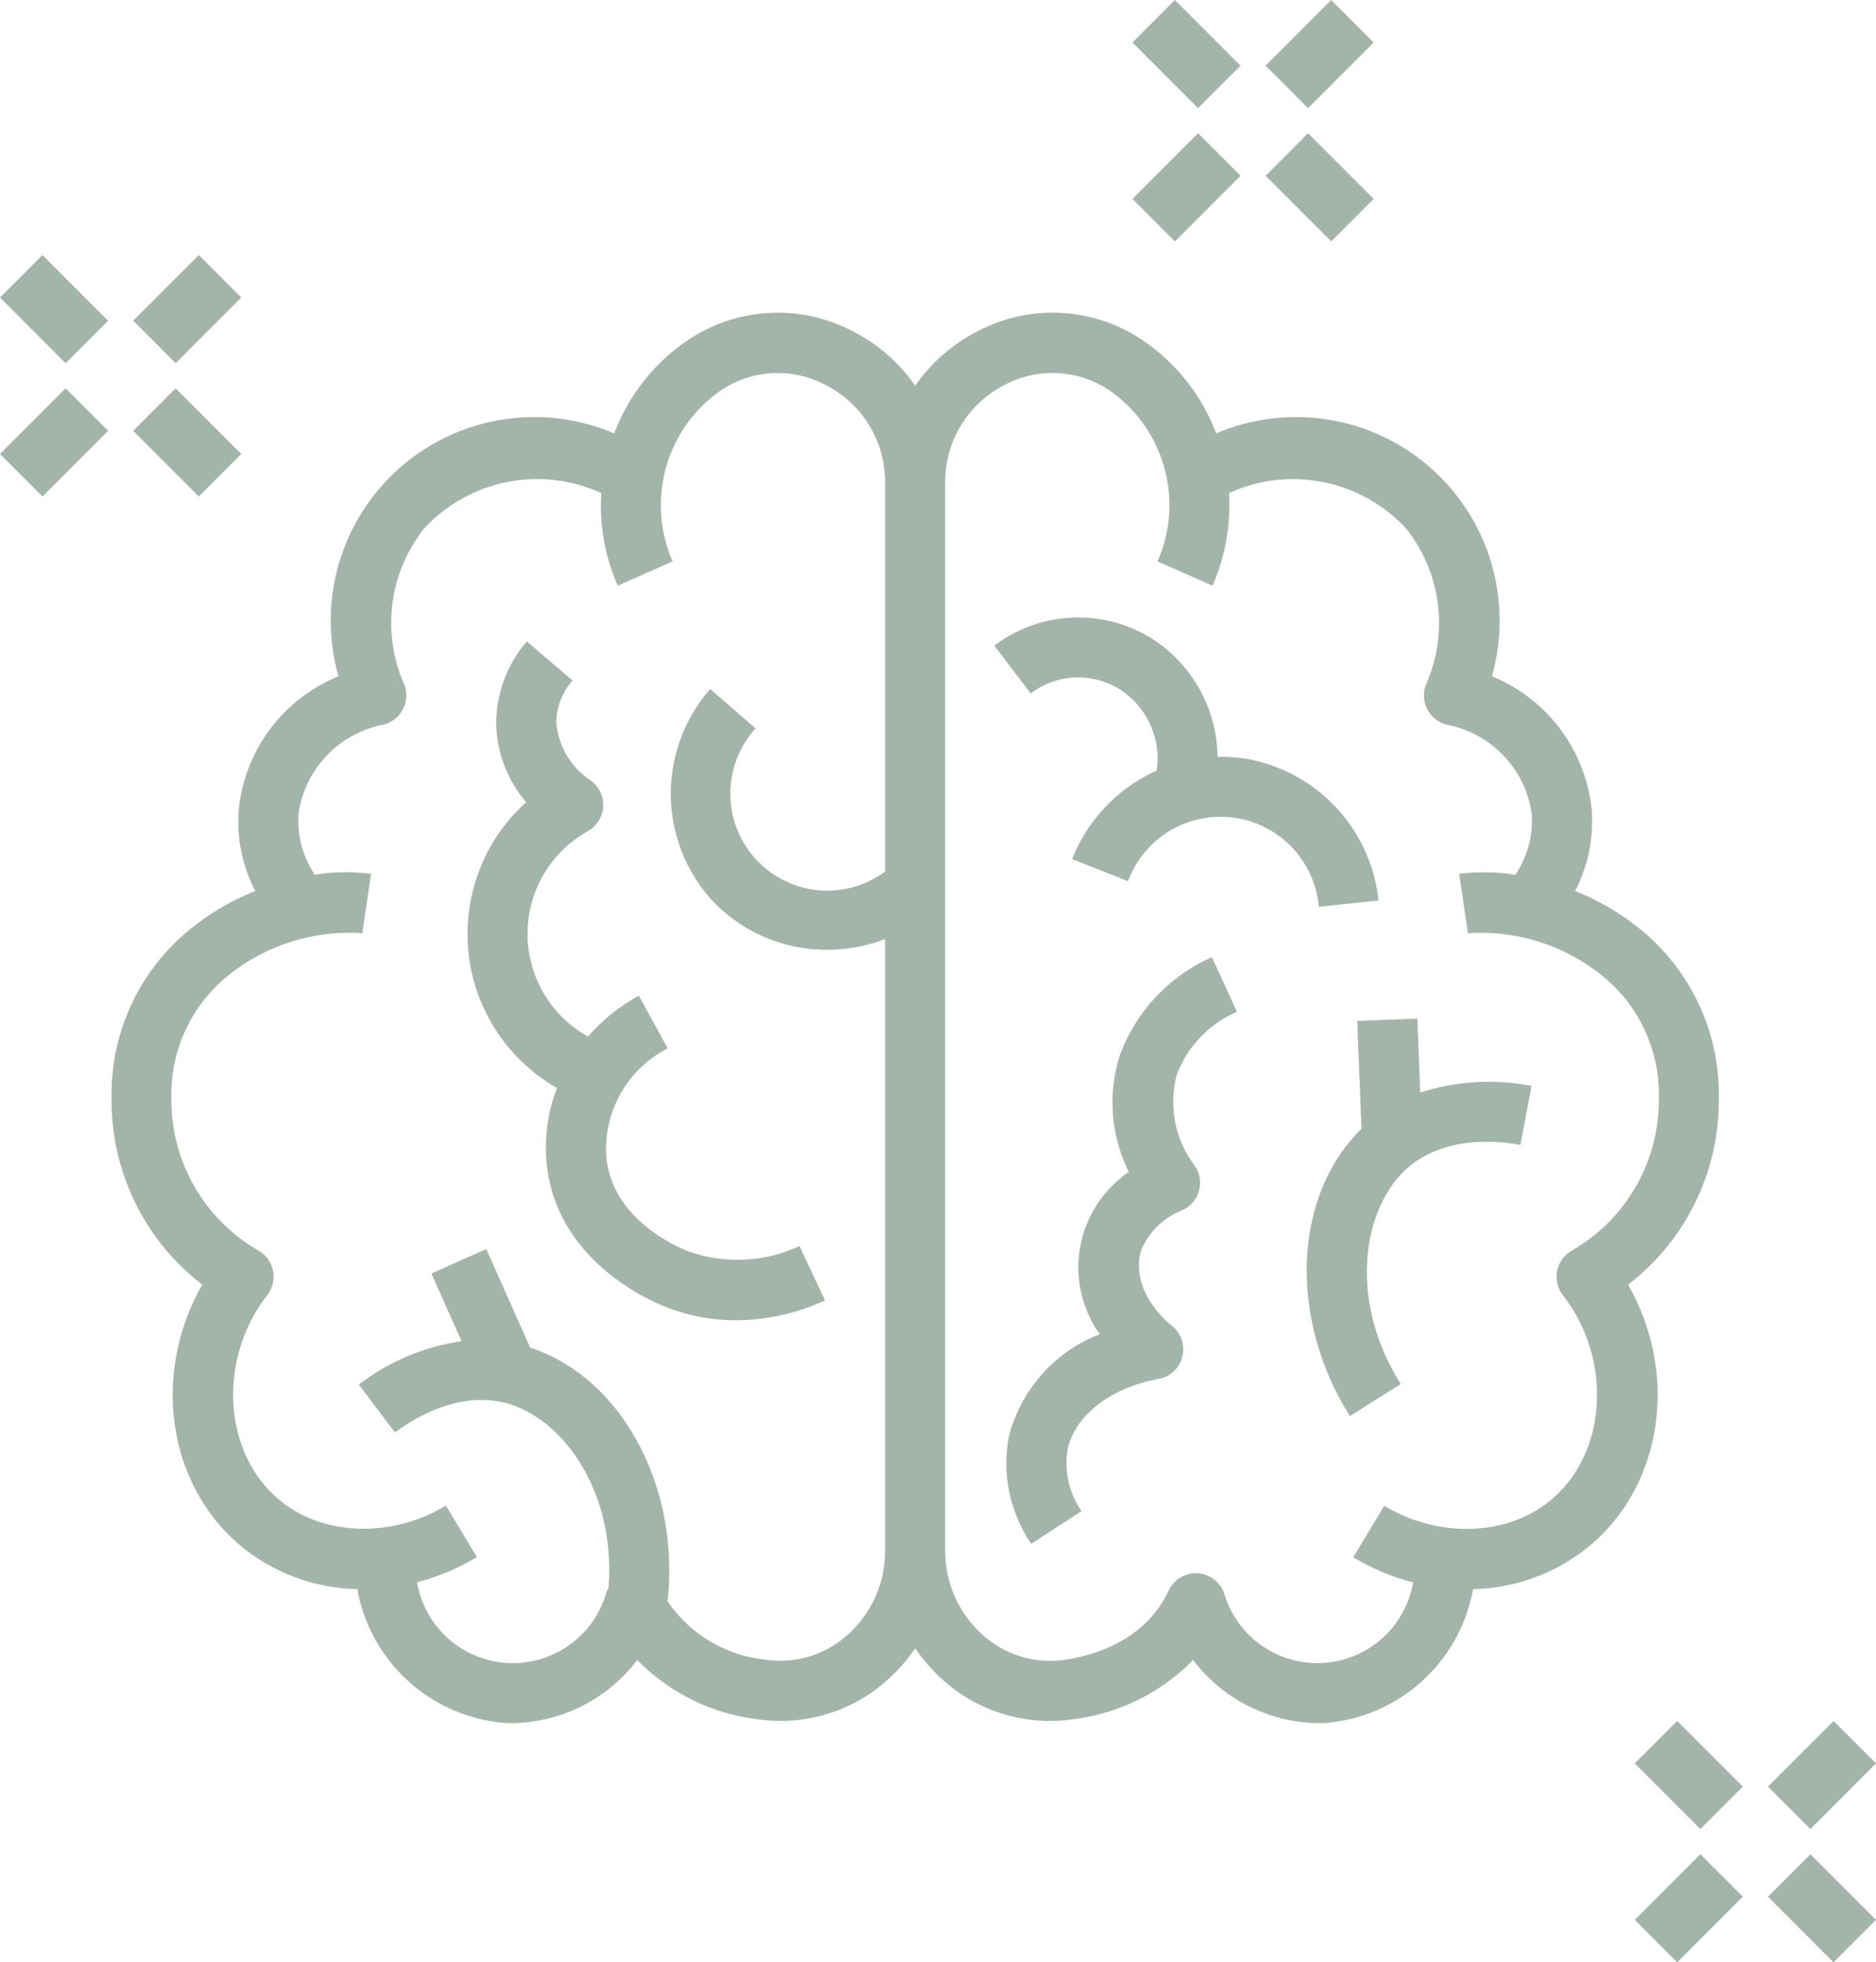
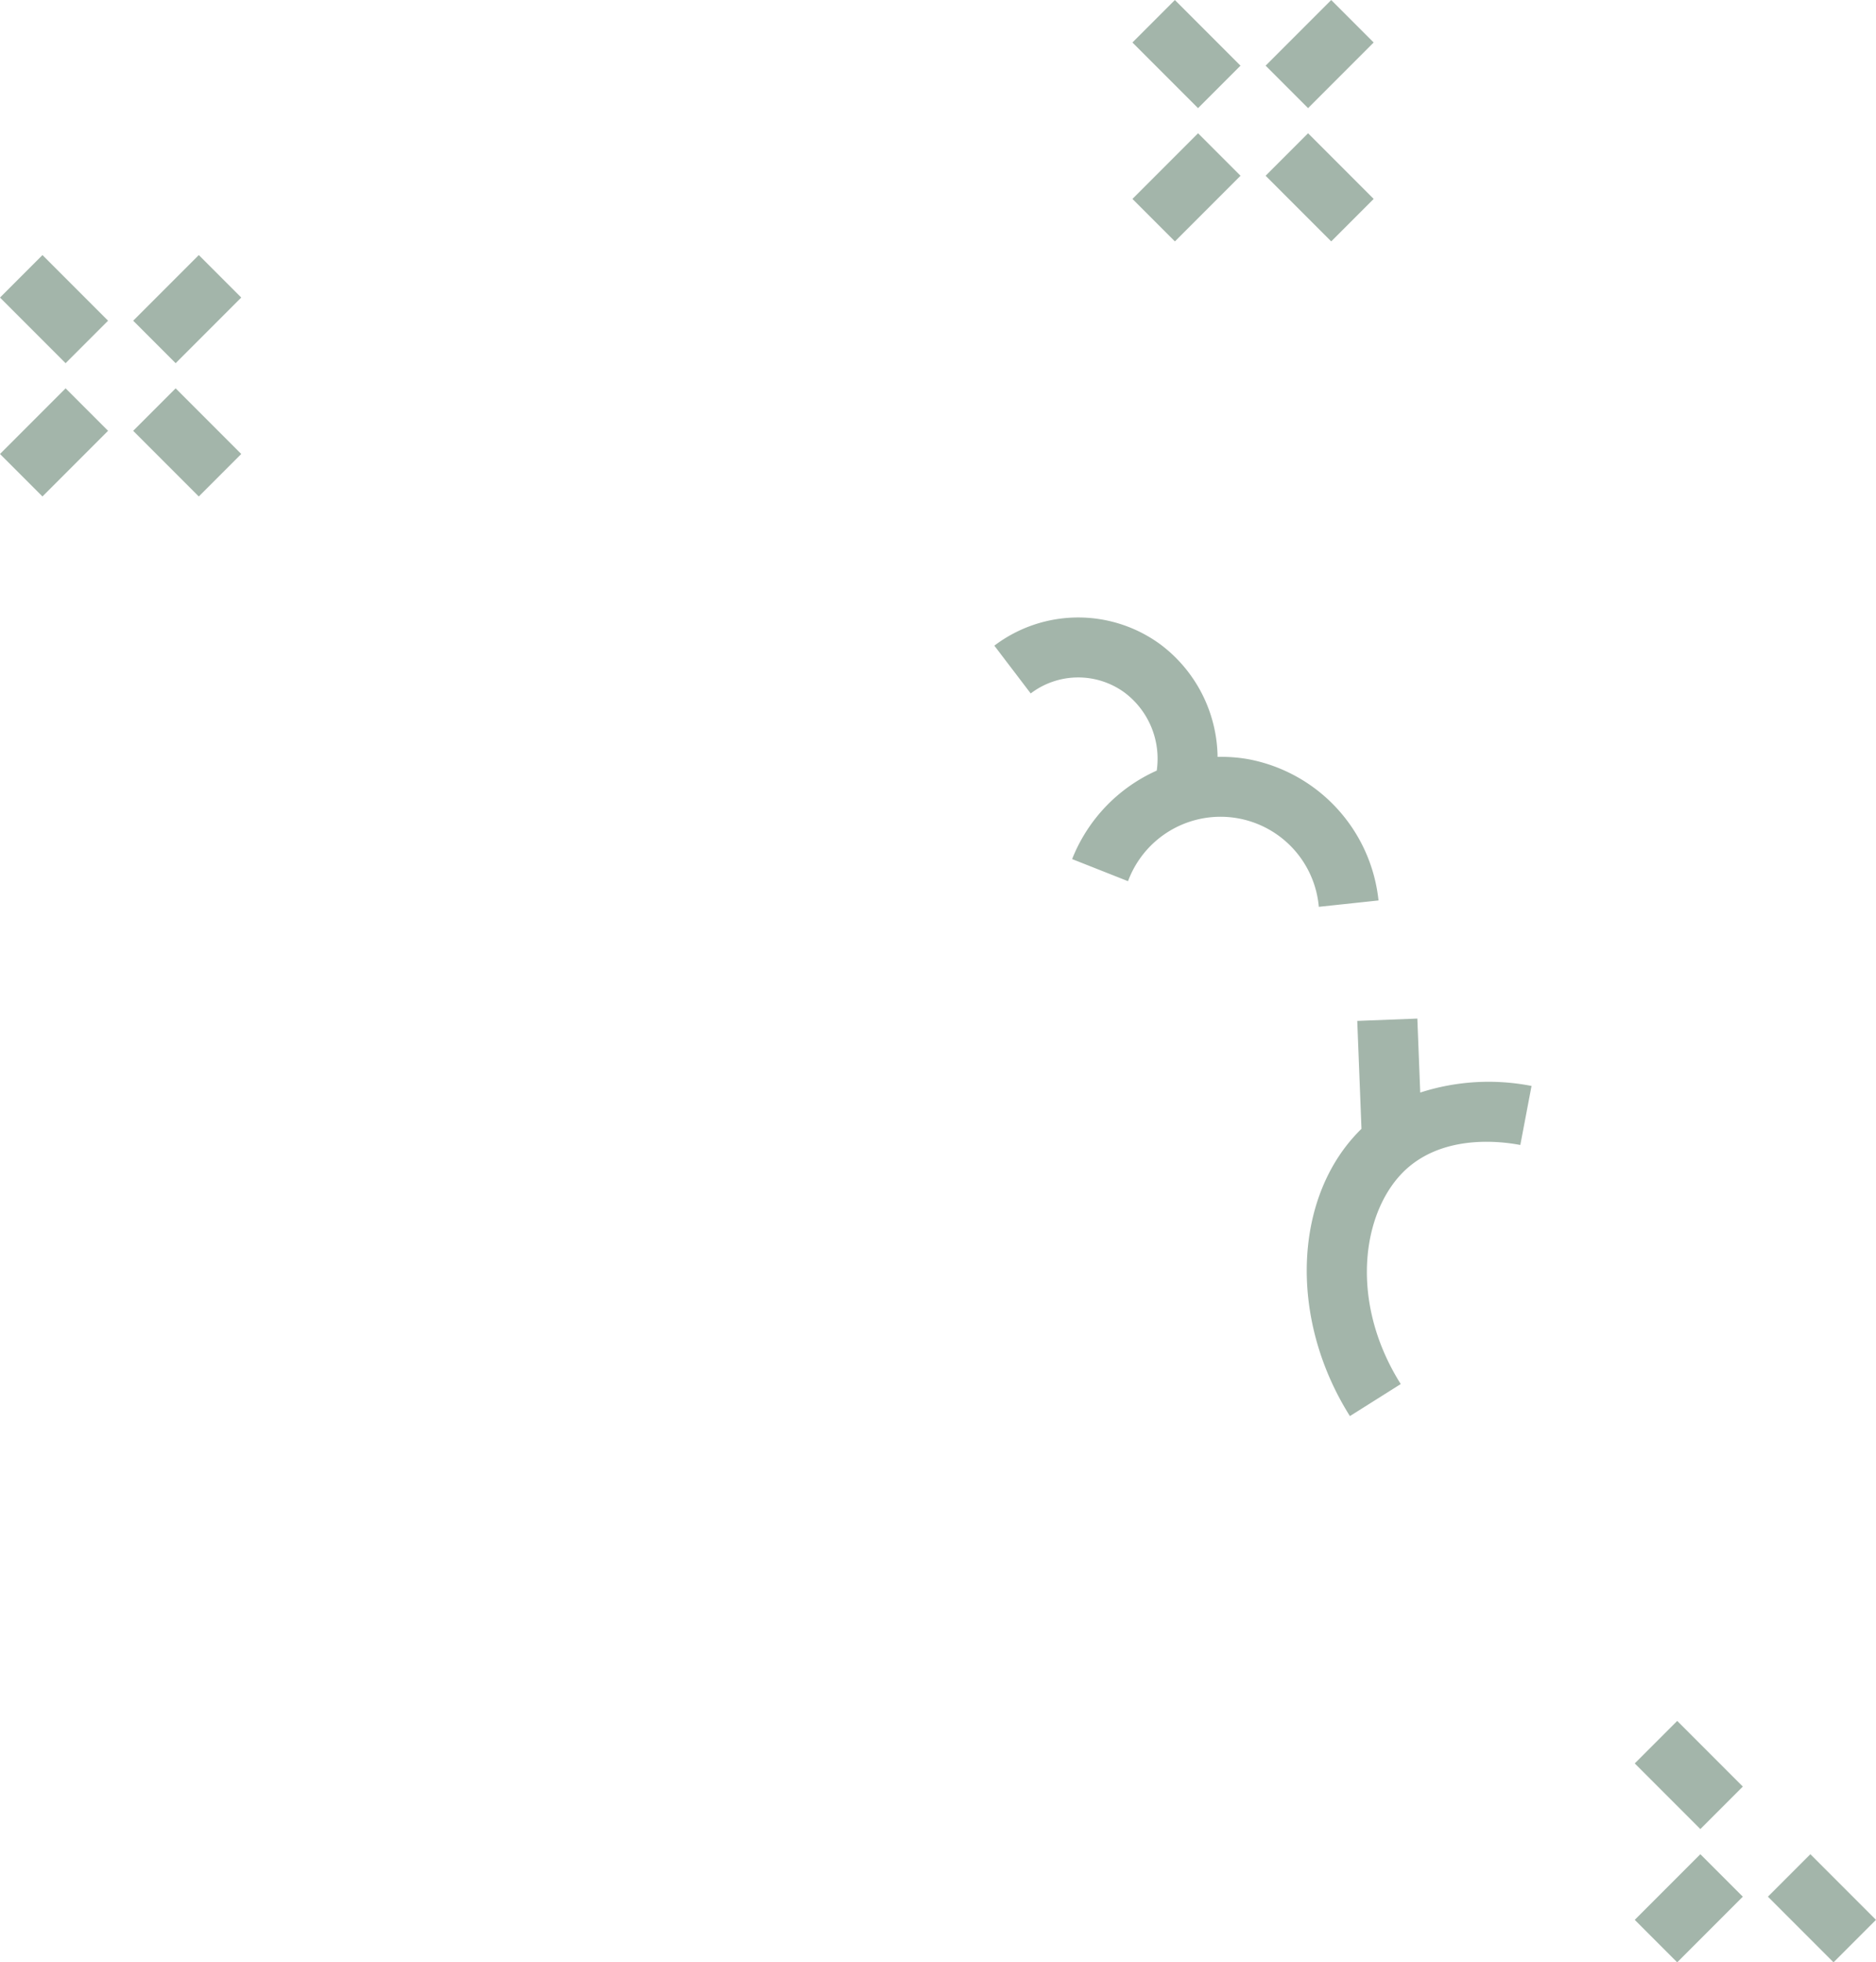
<svg xmlns="http://www.w3.org/2000/svg" width="121.78" height="127.306" viewBox="0 0 121.78 127.306">
  <g id="Group_15610" data-name="Group 15610" transform="translate(0 0)">
    <g id="Group_14669" data-name="Group 14669">
      <path id="Path_2081" data-name="Path 2081" d="M364.61,283.077l-.188-4.8-3.9.152.274,7c-4.4,4.285-4.786,12.235-.751,18.637l3.3-2.079c-3.542-5.621-2.419-11.744.653-14.193,2.438-1.944,5.783-1.569,7.109-1.316l.728-3.83a14.462,14.462,0,0,0-7.227.429" transform="translate(-272.416 -212.197)" fill="#a3b5aa" />
      <path id="Path_2082" data-name="Path 2082" d="M296.761,187.05a10.439,10.439,0,0,0-8.419-9.158,10.11,10.11,0,0,0-2.028-.156,9.265,9.265,0,0,0-3.676-7.271,9.022,9.022,0,0,0-10.816.055l2.361,3.1a5.1,5.1,0,0,1,6.121-.035,5.367,5.367,0,0,1,2.06,5.041,10.523,10.523,0,0,0-5.492,5.74L280.5,185.8a6.405,6.405,0,0,1,12.386,1.663Z" transform="translate(-207.275 -128.633)" fill="#a3b5aa" />
-       <path id="Path_2083" data-name="Path 2083" d="M282.41,267.818a10.066,10.066,0,0,0,.57,7.612,7.482,7.482,0,0,0-1.889,10.528,9.689,9.689,0,0,0-5.885,6.574,9.287,9.287,0,0,0,1.434,7.022l3.271-2.123a5.431,5.431,0,0,1-.9-4.034c.5-2.2,2.816-3.98,5.9-4.539a1.949,1.949,0,0,0,.885-3.428c-1.758-1.435-2.541-3.389-1.993-4.98a4.728,4.728,0,0,1,2.623-2.526,1.95,1.95,0,0,0,.8-2.942,6.841,6.841,0,0,1-1.118-5.915,7.278,7.278,0,0,1,3.887-4.027l-1.622-3.546a11.2,11.2,0,0,0-5.959,6.323" transform="translate(-209.701 -199.4)" fill="#a3b5aa" />
-       <path id="Path_2084" data-name="Path 2084" d="M142.144,214.8c-.82-.316-4.933-2.09-5.341-6.086a7.347,7.347,0,0,1,3.982-7.085l-1.872-3.42a12,12,0,0,0-3.3,2.654,7.623,7.623,0,0,1,0-13.334,1.953,1.953,0,0,0,.1-3.332,4.957,4.957,0,0,1-2.161-3.779,4.3,4.3,0,0,1,1.053-2.661l-2.966-2.53a8.205,8.205,0,0,0-1.985,5.123,8.006,8.006,0,0,0,1.946,5.305,11.5,11.5,0,0,0,2,18.545,10.613,10.613,0,0,0-.67,4.911c.64,6.264,6.627,8.87,7.821,9.329a12.386,12.386,0,0,0,4.469.827,13.938,13.938,0,0,0,5.776-1.288l-1.654-3.53a9.506,9.506,0,0,1-7.192.353" transform="translate(-97.441 -133.615)" fill="#a3b5aa" />
-       <path id="Path_2085" data-name="Path 2085" d="M128.912,148.493a15.039,15.039,0,0,0,5.892-12.039,13.792,13.792,0,0,0-4.8-10.771,16.121,16.121,0,0,0-4.529-2.728,9.793,9.793,0,0,0,1.06-5.429,10.48,10.48,0,0,0-6.46-8.5,13.212,13.212,0,0,0-17.9-15.757,12.744,12.744,0,0,0-4.356-5.753l-.147-.106a10.441,10.441,0,0,0-11.023-.747,11.027,11.027,0,0,0-4.011,3.51,11.027,11.027,0,0,0-4.011-3.51,10.442,10.442,0,0,0-11.03.753l-.143.1A12.734,12.734,0,0,0,63.1,93.269a13.212,13.212,0,0,0-17.9,15.757,10.48,10.48,0,0,0-6.46,8.5,9.791,9.791,0,0,0,1.059,5.43,16.128,16.128,0,0,0-4.529,2.727,13.792,13.792,0,0,0-4.8,10.771,15.043,15.043,0,0,0,5.892,12.039c-3.3,5.753-2.3,13.052,2.624,17.053a12.323,12.323,0,0,0,7.437,2.7,10.6,10.6,0,0,0,9.506,8.675c.185.011.369.016.554.016a10.356,10.356,0,0,0,8.112-4.094,13.127,13.127,0,0,0,7.679,3.826c.288.044.581.076.881.1a10.372,10.372,0,0,0,7.882-2.817,11.083,11.083,0,0,0,1.6-1.873,11.081,11.081,0,0,0,1.6,1.873,10.378,10.378,0,0,0,7.885,2.817q.448-.033.88-.1a13.13,13.13,0,0,0,7.677-3.826,10.353,10.353,0,0,0,8.112,4.094q.276,0,.554-.016a10.6,10.6,0,0,0,9.506-8.675,12.321,12.321,0,0,0,7.437-2.7c4.922-4,5.924-11.3,2.624-17.053m-50.539,22.6a6.519,6.519,0,0,1-4.944,1.783c-.2-.014-.388-.036-.575-.064a8.75,8.75,0,0,1-6.344-3.858l.062.006c.783-7.526-3.085-14.483-8.925-16.379l-2.853-6.4-3.561,1.588,1.957,4.388a14.452,14.452,0,0,0-6.67,2.816l2.349,3.112c1.077-.813,3.908-2.63,6.957-1.968,3.766.82,7.413,5.644,6.9,12.067a1.975,1.975,0,0,0-.146.309A6.31,6.31,0,0,1,50.3,167.8a14.584,14.584,0,0,0,3.886-1.635l-2.013-3.339c-3.5,2.112-7.918,1.984-10.739-.308-3.73-3.032-4.121-9.146-.854-13.351a1.949,1.949,0,0,0-.551-2.876,11.228,11.228,0,0,1-5.672-9.84,9.873,9.873,0,0,1,3.451-7.82,12.506,12.506,0,0,1,8.939-2.936l.569-3.857a12.747,12.747,0,0,0-3.647.059,6.245,6.245,0,0,1-1.059-3.989,6.874,6.874,0,0,1,5.472-5.739,1.95,1.95,0,0,0,1.372-2.647,9.852,9.852,0,0,1,1.311-10.092A10,10,0,0,1,62.26,97.139a12.9,12.9,0,0,0,1.068,6.006l3.566-1.574a9.062,9.062,0,0,1,2.858-10.9l.108-.078a6.6,6.6,0,0,1,6.975-.458,7.041,7.041,0,0,1,3.848,6.27v25.285a6.292,6.292,0,0,1-8.408-9.283l-2.943-2.557a10.285,10.285,0,0,0,.021,13.6,10.157,10.157,0,0,0,7.582,3.314,10.518,10.518,0,0,0,3.748-.69v39.715a7.279,7.279,0,0,1-2.311,5.312m46.861-24.8a1.949,1.949,0,0,0-.551,2.876c3.267,4.2,2.876,10.318-.854,13.351-2.821,2.293-7.238,2.42-10.739.308l-2.013,3.339a14.6,14.6,0,0,0,3.887,1.635,6.31,6.31,0,0,1-12.275.691,1.949,1.949,0,0,0-3.6-.162c-1.5,3.238-4.825,4.2-6.671,4.479-.188.029-.38.05-.573.064a6.526,6.526,0,0,1-4.947-1.783,7.279,7.279,0,0,1-2.311-5.312V96.4a7.041,7.041,0,0,1,3.848-6.27,6.608,6.608,0,0,1,6.976.459l.1.075a9.064,9.064,0,0,1,2.861,10.908l3.566,1.574a12.9,12.9,0,0,0,1.068-6.005A10,10,0,0,1,114.5,99.433a9.852,9.852,0,0,1,1.312,10.092,1.95,1.95,0,0,0,1.372,2.647,6.874,6.874,0,0,1,5.472,5.739,6.246,6.246,0,0,1-1.06,3.989,12.775,12.775,0,0,0-3.646-.058l.569,3.857a12.492,12.492,0,0,1,8.939,2.936,9.874,9.874,0,0,1,3.451,7.82,11.226,11.226,0,0,1-5.672,9.84" transform="translate(-23.228 -65.15)" fill="#a3b5aa" />
      <rect id="Rectangle_1068" data-name="Rectangle 1068" width="6.023" height="3.898" transform="translate(8.646 20.806) rotate(-45)" fill="#a3b5aa" />
      <rect id="Rectangle_1069" data-name="Rectangle 1069" width="6.023" height="3.898" transform="translate(0 29.452) rotate(-45.002)" fill="#a3b5aa" />
      <rect id="Rectangle_1070" data-name="Rectangle 1070" width="3.898" height="6.024" transform="matrix(0.707, -0.707, 0.707, 0.707, 8.646, 27.949)" fill="#a3b5aa" />
      <rect id="Rectangle_1071" data-name="Rectangle 1071" width="3.898" height="6.023" transform="translate(0 19.303) rotate(-45)" fill="#a3b5aa" />
-       <rect id="Rectangle_1072" data-name="Rectangle 1072" width="6.023" height="3.898" transform="translate(114.765 115.904) rotate(-45)" fill="#a3b5aa" />
      <rect id="Rectangle_1073" data-name="Rectangle 1073" width="6.023" height="3.898" transform="translate(106.119 124.55) rotate(-45.002)" fill="#a3b5aa" />
      <rect id="Rectangle_1074" data-name="Rectangle 1074" width="3.898" height="6.024" transform="matrix(0.707, -0.707, 0.707, 0.707, 114.764, 123.047)" fill="#a3b5aa" />
      <rect id="Rectangle_1075" data-name="Rectangle 1075" width="3.898" height="6.023" transform="translate(106.119 114.401) rotate(-45)" fill="#a3b5aa" />
      <rect id="Rectangle_1076" data-name="Rectangle 1076" width="6.023" height="3.898" transform="matrix(0.707, -0.707, 0.707, 0.707, 82.157, 4.259)" fill="#a3b5aa" />
      <rect id="Rectangle_1077" data-name="Rectangle 1077" width="6.024" height="3.898" transform="translate(73.512 12.905) rotate(-45)" fill="#a3b5aa" />
      <rect id="Rectangle_1078" data-name="Rectangle 1078" width="3.898" height="6.023" transform="translate(82.157 11.402) rotate(-44.997)" fill="#a3b5aa" />
      <rect id="Rectangle_1079" data-name="Rectangle 1079" width="3.898" height="6.023" transform="matrix(0.707, -0.707, 0.707, 0.707, 73.512, 2.757)" fill="#a3b5aa" />
    </g>
  </g>
</svg>